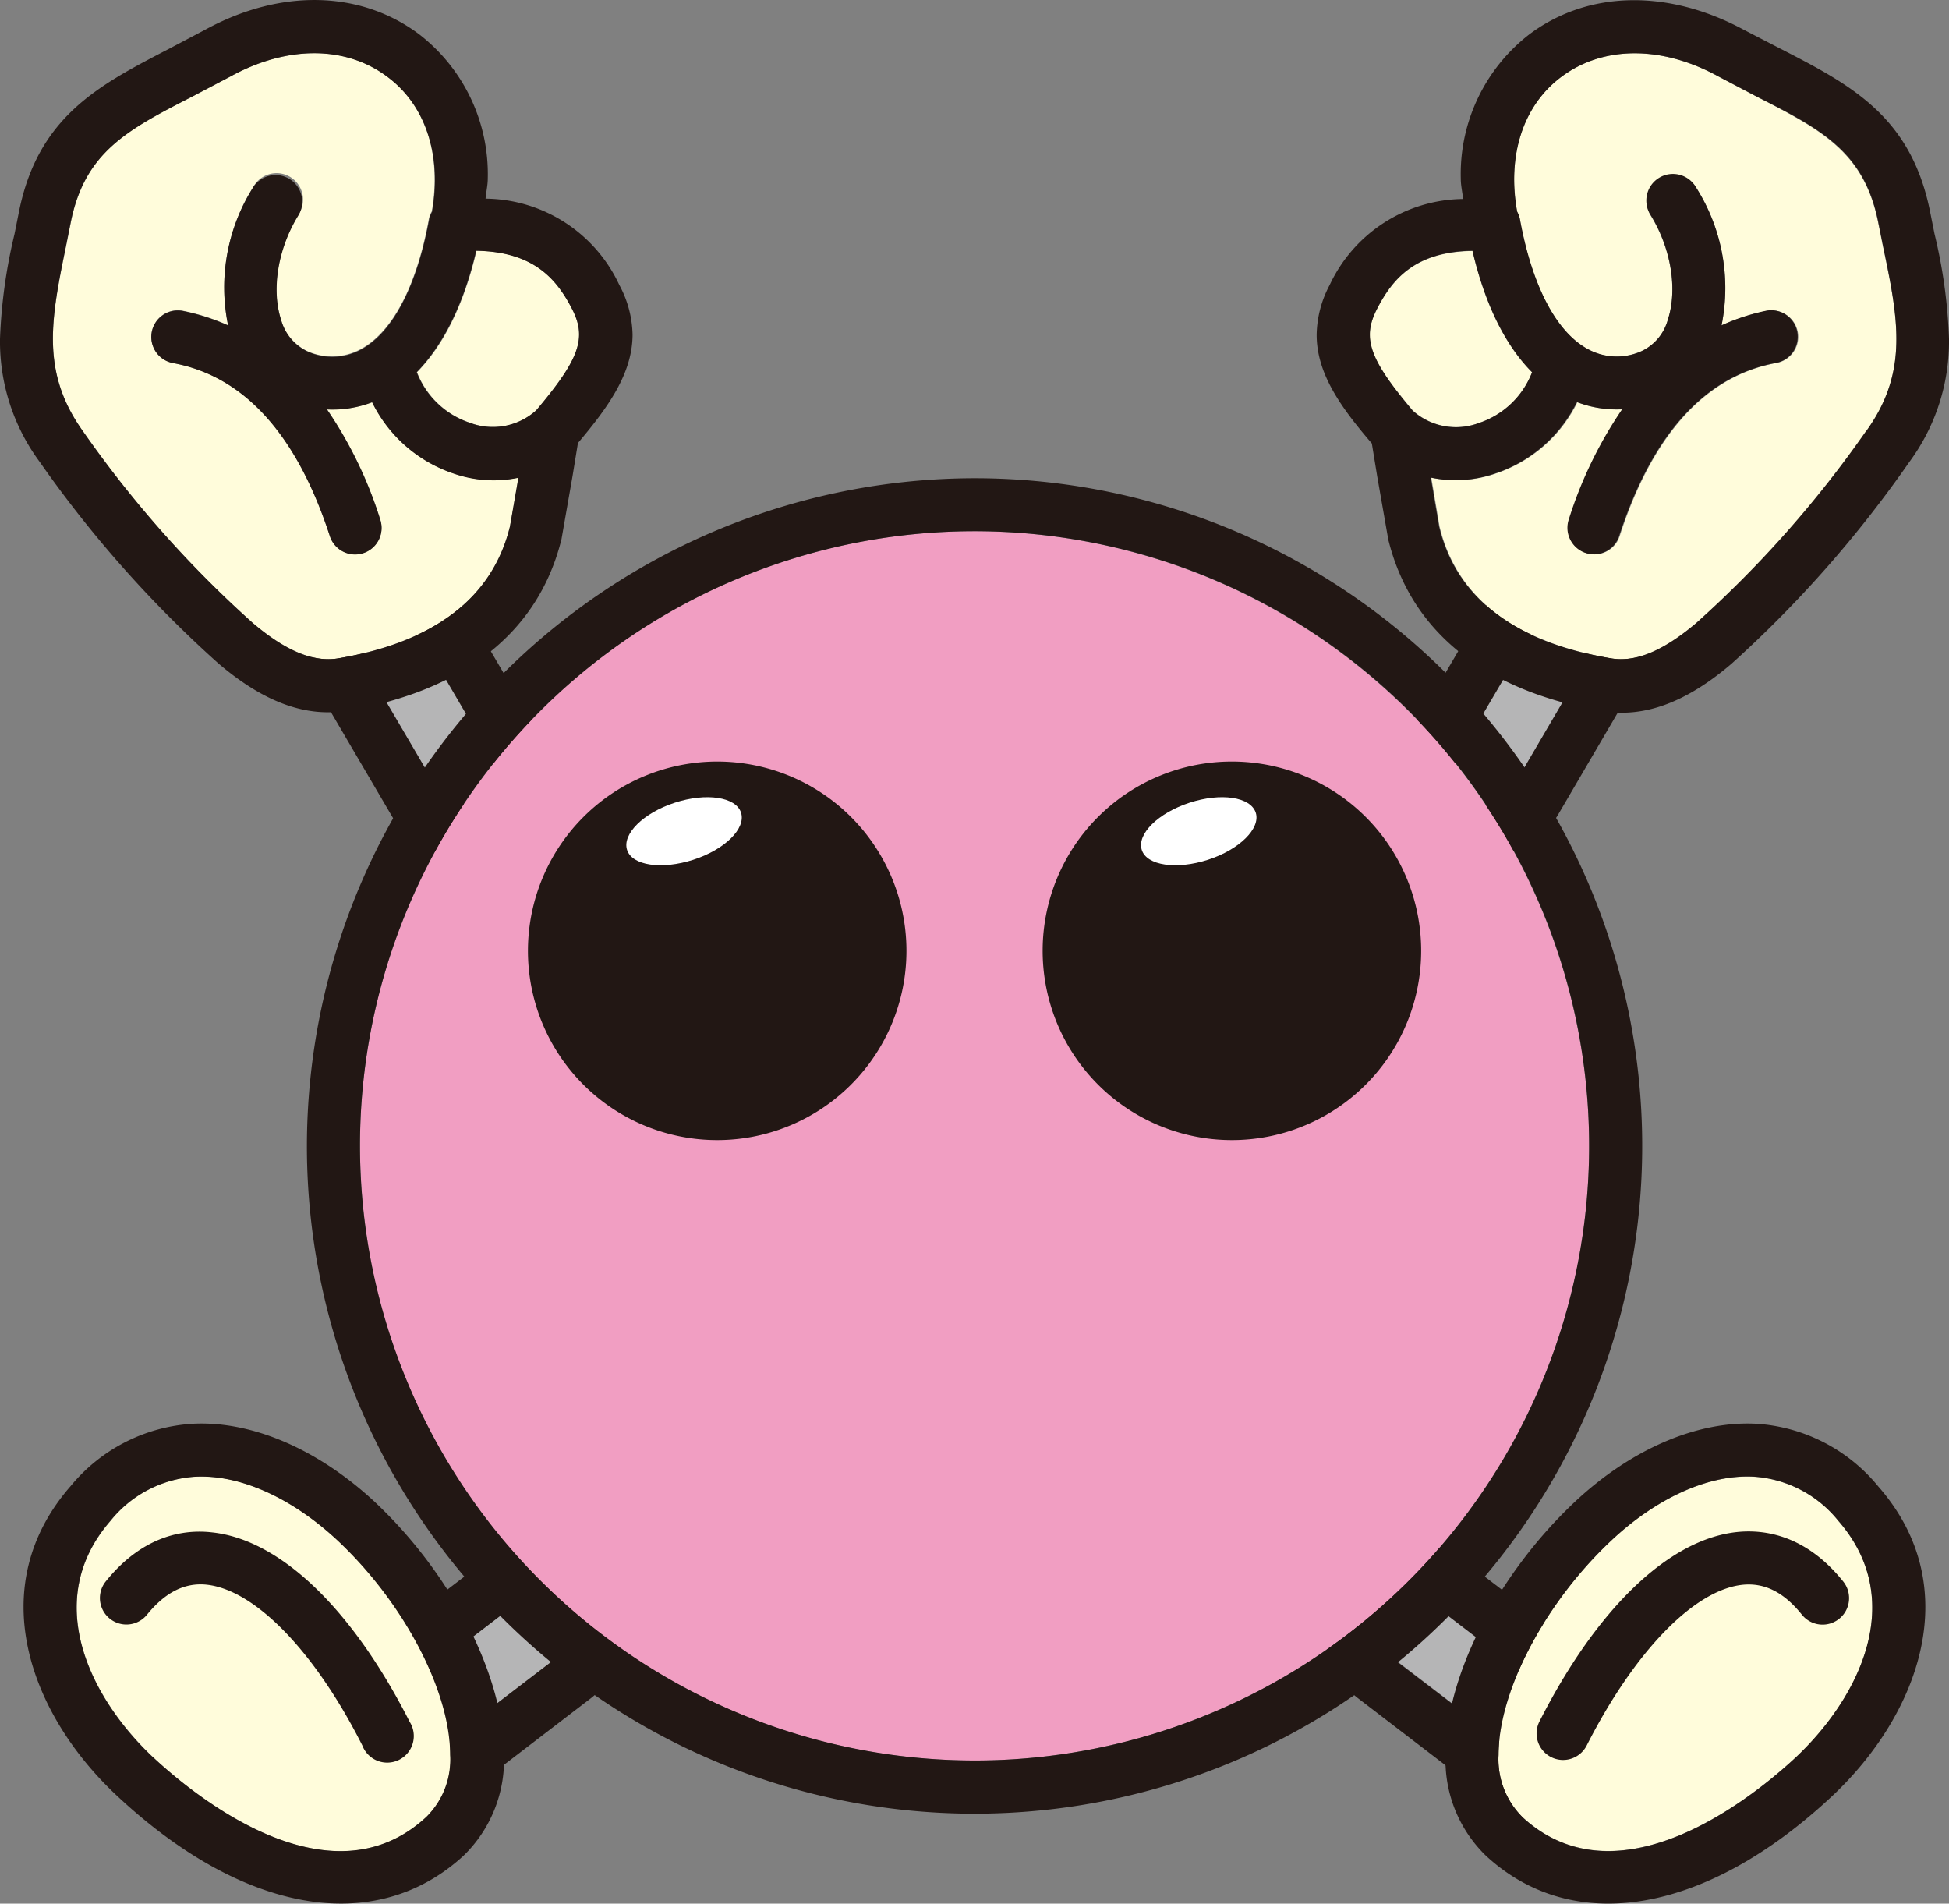
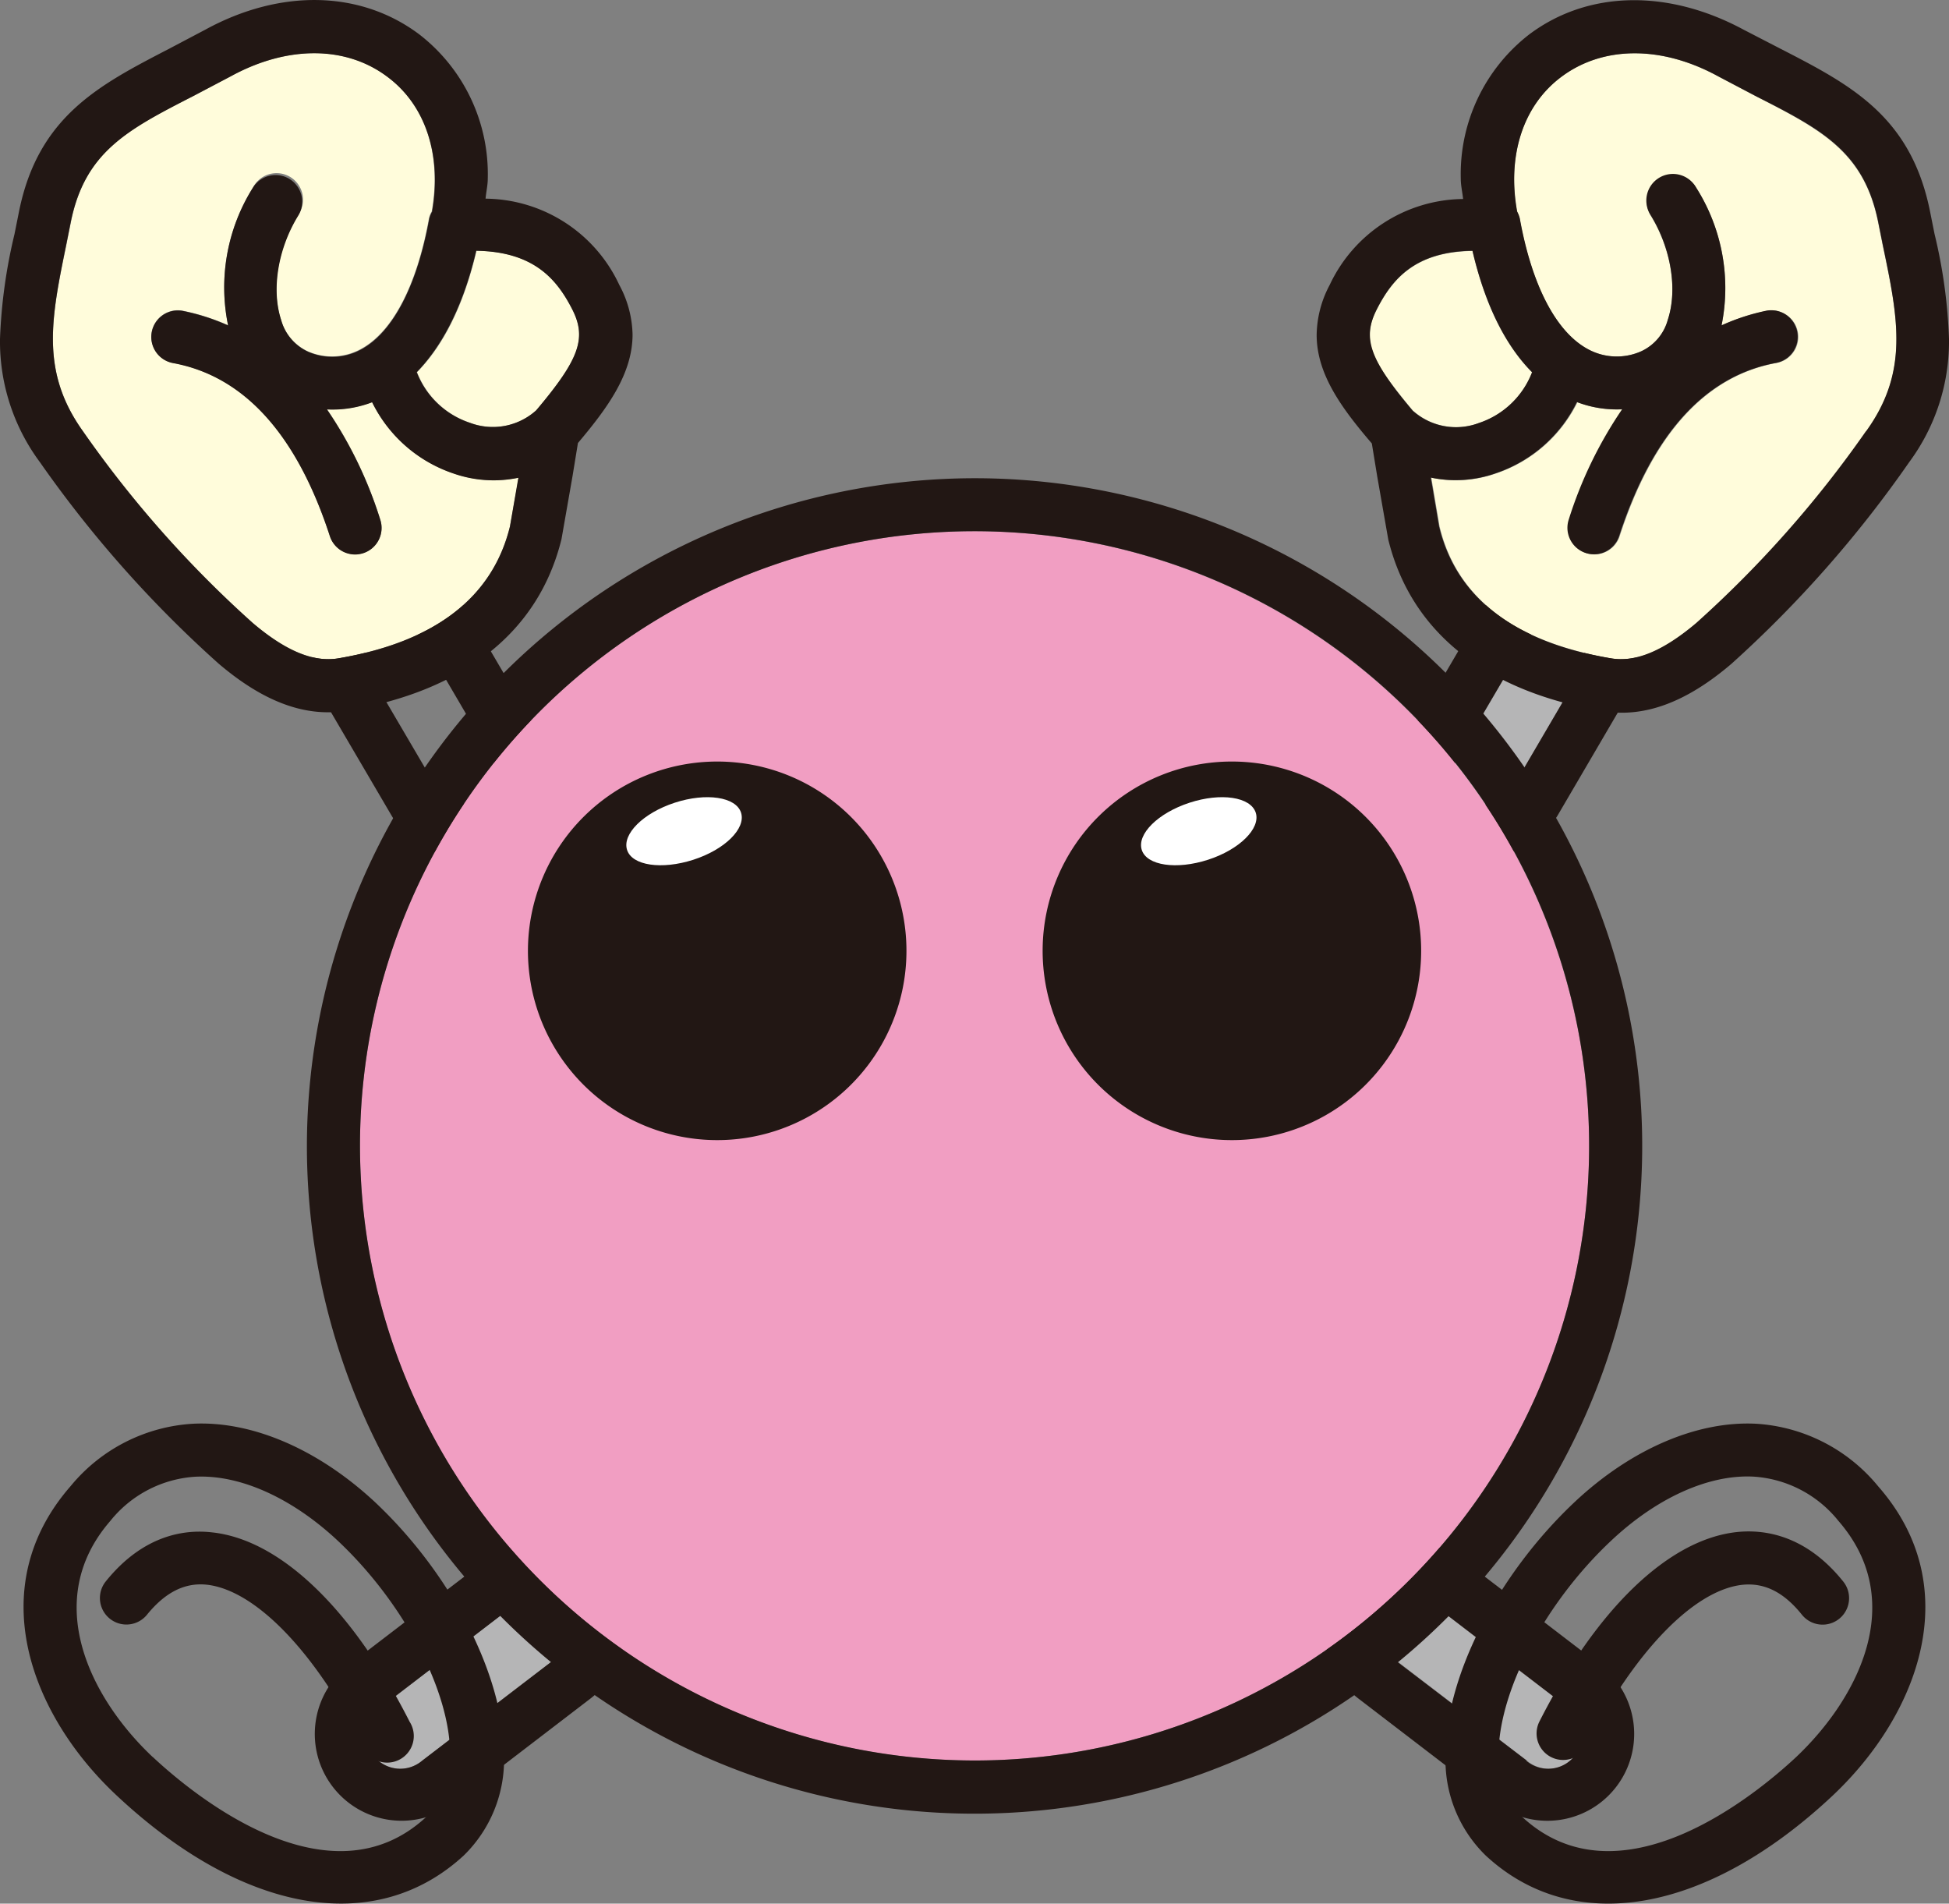
<svg xmlns="http://www.w3.org/2000/svg" viewBox="0 0 176.61 172.48">
  <rect x="0" y="0" width="176.61" height="172.48" fill="#808080" stroke="none" />
  <defs>
    <style>.cls-1{fill:#b5b5b6;}.cls-1,.cls-2,.cls-3,.cls-4,.cls-5{fill-rule:evenodd;}.cls-2{fill:#221714;}.cls-3{fill:#fffcdb;}.cls-4{fill:#f19ec2;}.cls-5{fill:#fff;}</style>
  </defs>
  <title>VBchan</title>
  <g id="レイヤー_2" data-name="レイヤー 2">
    <g id="キャラ">
      <path class="cls-1" d="M137,71.48,143.14,61a2.84,2.84,0,1,0-4.9-2.87l-6.16,10.5a2.84,2.84,0,1,0,4.9,2.88Z" />
      <path class="cls-2" d="M134.09,55.67h0l-6.16,10.51a7.65,7.65,0,0,0,13.2,7.73l6.15-10.51a7.64,7.64,0,1,0-13.19-7.73Zm-1,16.82a2.85,2.85,0,0,1-1-3.89l6.16-10.5a2.84,2.84,0,1,1,4.9,2.87L137,71.48A2.85,2.85,0,0,1,133.09,72.49Z" />
      <path class="cls-3" d="M170.59,22.17l-.4-2c-1.28-6.42-5.18-8.42-11.1-11.46l-3.42-1.8c-5.12-2.8-10.44-2.77-14.21.06-3.45,2.59-4.9,7.12-4,12.2a2.57,2.57,0,0,1,.24.62c1.09,6,3.27,10.26,6.15,11.83a5.45,5.45,0,0,0,4.83.22A4.42,4.42,0,0,0,151.13,29c.9-2.74.3-6.45-1.54-9.45A2.41,2.41,0,1,1,153.7,17,17,17,0,0,1,156,29.48a19.15,19.15,0,0,1,4.11-1.32,2.4,2.4,0,0,1,.87,4.73c-6.43,1.18-11.21,6.46-14.21,15.68a2.4,2.4,0,0,1-4.57-1.48,37.91,37.91,0,0,1,4.84-10,10.09,10.09,0,0,1-4.1-.65,12.73,12.73,0,0,1-7.36,6.45,10.92,10.92,0,0,1-5.88.39l.75,4.43C132,54.15,137.22,58.17,146,59.65c2.25.38,4.79-.67,7.75-3.2a100.42,100.42,0,0,0,15.39-17.37C173,33.67,172,28.85,170.59,22.17ZM134,38.33a7.79,7.79,0,0,0,4.83-4.59c-2.05-2.06-4.1-5.45-5.4-11-5.18.07-7.26,2.54-8.66,5.28s-.67,4.53,3.26,9.18A5.87,5.87,0,0,0,134,38.33Z" />
      <path class="cls-2" d="M175.3,21.2l-.4-2c-1.73-8.7-7.23-11.53-13.61-14.81L158,2.69C151.15-1,143.9-.88,138.57,3.12a16,16,0,0,0-6.2,13.1c0,.59.15,1.21.21,1.81a13.51,13.51,0,0,0-12.09,7.79,9.86,9.86,0,0,0-1.18,4.52c0,3.54,2.23,6.61,5,9.84l.49,3,1,5.71c2.06,8.36,8.78,13.74,19.42,15.54,3.74.63,7.56-.77,11.67-4.28A105.66,105.66,0,0,0,173,41.88a18.39,18.39,0,0,0,3.61-11.17A47.07,47.07,0,0,0,175.3,21.2ZM124.77,28c1.4-2.74,3.48-5.21,8.66-5.28,1.3,5.55,3.35,8.94,5.4,11A7.79,7.79,0,0,1,134,38.33a5.87,5.87,0,0,1-6-1.13C124.1,32.55,123.42,30.64,124.77,28Zm44.32,11.06A100.42,100.42,0,0,1,153.7,56.45c-3,2.53-5.5,3.58-7.75,3.2-8.73-1.48-14-5.5-15.55-11.95l-.75-4.43a10.92,10.92,0,0,0,5.88-.39,12.73,12.73,0,0,0,7.36-6.45,10.09,10.09,0,0,0,4.1.65,37.91,37.91,0,0,0-4.84,10,2.4,2.4,0,0,0,4.57,1.48c3-9.22,7.78-14.5,14.21-15.68a2.4,2.4,0,0,0-.87-4.73A19.15,19.15,0,0,0,156,29.48,17,17,0,0,0,153.7,17a2.41,2.41,0,1,0-4.11,2.51c1.84,3,2.44,6.71,1.54,9.45a4.42,4.42,0,0,1-2.43,2.88,5.45,5.45,0,0,1-4.83-.22c-2.88-1.57-5.06-5.78-6.15-11.83a2.57,2.57,0,0,0-.24-.62c-.92-5.08.53-9.61,4-12.2,3.77-2.83,9.09-2.86,14.21-.06l3.42,1.8c5.92,3,9.82,5,11.1,11.46l.4,2C172,28.85,173,33.67,169.09,39.08Z" />
-       <path class="cls-1" d="M38.38,58.1a2.84,2.84,0,0,0-5.29,1.44A2.78,2.78,0,0,0,33.48,61l6.15,10.51a2.84,2.84,0,0,0,4.9-2.87Z" />
      <path class="cls-2" d="M32.06,52.93h0A7.66,7.66,0,0,0,29.33,63.4l6.16,10.51a7.64,7.64,0,0,0,13.19-7.73L42.52,55.67A7.65,7.65,0,0,0,32.06,52.93Zm6.32,5.17,6.15,10.51a2.84,2.84,0,0,1-4.9,2.87L33.48,61a2.78,2.78,0,0,1-.39-1.43,2.84,2.84,0,0,1,5.29-1.44Z" />
      <path class="cls-3" d="M41.08,42.88a12.73,12.73,0,0,1-7.36-6.45,10.07,10.07,0,0,1-4.09.65,37.59,37.59,0,0,1,4.83,10,2.4,2.4,0,0,1-4.57,1.48c-3-9.22-7.78-14.5-14.21-15.68a2.4,2.4,0,1,1,.87-4.73,19.42,19.42,0,0,1,4.12,1.32A17,17,0,0,1,22.92,17,2.4,2.4,0,1,1,27,19.5c-1.84,3-2.44,6.71-1.54,9.45a4.45,4.45,0,0,0,2.43,2.88,5.45,5.45,0,0,0,4.83-.22c2.88-1.57,5.06-5.78,6.15-11.83a2.24,2.24,0,0,1,.25-.62c.91-5.08-.54-9.61-4-12.2C31.38,4.13,26.06,4.1,20.94,6.9L17.52,8.7c-5.91,3-9.82,5-11.1,11.46l-.4,2c-1.38,6.68-2.37,11.5,1.5,16.91A100.42,100.42,0,0,0,22.91,56.45c3,2.53,5.5,3.58,7.75,3.2,8.73-1.48,14-5.5,15.55-11.95L47,43.27A11,11,0,0,1,41.08,42.88ZM51.84,28c-1.4-2.74-3.48-5.21-8.66-5.28-1.3,5.55-3.35,8.94-5.39,11a7.77,7.77,0,0,0,4.82,4.59,5.87,5.87,0,0,0,6-1.13C52.51,32.55,53.19,30.64,51.84,28Z" />
      <path class="cls-2" d="M56.12,25.82A13.5,13.5,0,0,0,44,18c.05-.6.2-1.22.2-1.81A16,16,0,0,0,38,3.12c-5.32-4-12.58-4.16-19.4-.43L15.32,4.42C9,7.7,3.44,10.53,1.71,19.23l-.4,2A47.79,47.79,0,0,0,0,30.71,18.34,18.34,0,0,0,3.62,41.88,105.64,105.64,0,0,0,19.79,60.11c4.11,3.51,7.93,4.91,11.67,4.28,10.65-1.8,17.36-7.18,19.42-15.54l1-5.71.49-3c2.72-3.22,4.95-6.3,4.95-9.84A9.86,9.86,0,0,0,56.12,25.82ZM51.84,28c1.35,2.62.67,4.53-3.26,9.18a5.87,5.87,0,0,1-6,1.13,7.77,7.77,0,0,1-4.82-4.59c2-2.06,4.09-5.45,5.39-11C48.36,22.81,50.44,25.28,51.84,28ZM46.21,47.7c-1.59,6.45-6.82,10.47-15.55,11.95-2.25.38-4.78-.67-7.75-3.2A100.42,100.42,0,0,1,7.52,39.08C3.65,33.67,4.64,28.85,6,22.17l.4-2c1.28-6.42,5.19-8.42,11.1-11.46l3.42-1.8C26.06,4.1,31.38,4.13,35.15,7c3.45,2.59,4.9,7.12,4,12.2a2.24,2.24,0,0,0-.25.62c-1.09,6-3.27,10.26-6.15,11.83a5.45,5.45,0,0,1-4.83.22A4.45,4.45,0,0,1,25.48,29c-.9-2.74-.3-6.45,1.54-9.45A2.4,2.4,0,1,0,22.92,17a17,17,0,0,0-2.25,12.49,19.42,19.42,0,0,0-4.12-1.32,2.4,2.4,0,1,0-.87,4.73c6.43,1.18,11.21,6.46,14.21,15.68a2.4,2.4,0,0,0,4.57-1.48,37.59,37.59,0,0,0-4.83-10,10.07,10.07,0,0,0,4.09-.65,12.73,12.73,0,0,0,7.36,6.45,11,11,0,0,0,5.89.39Z" />
      <path class="cls-1" d="M46.85,145.24l-12.32,9.44a3.06,3.06,0,1,0,3.72,4.85l12.32-9.43a3.06,3.06,0,0,0-3.72-4.86Z" />
      <path class="cls-2" d="M43.93,141.43l-12.32,9.43a7.86,7.86,0,0,0,9.56,12.49l12.32-9.44a7.86,7.86,0,1,0-9.56-12.48Zm5.18,3.21a3.06,3.06,0,0,1,1.46,5.46l-12.32,9.43a3.06,3.06,0,1,1-3.72-4.85l12.32-9.44A3.05,3.05,0,0,1,49.11,144.64Z" />
-       <path class="cls-3" d="M38.68,164.62A7.31,7.31,0,0,0,40.82,159v0c0-5.79-4.18-13.77-10.18-19.41-4.16-3.89-8.87-6-12.93-5.8a10.72,10.72,0,0,0-7.68,4c-6.29,7.21-1.88,16,3.8,21.38C17.41,162.53,29.81,172.84,38.68,164.62Z" />
      <path class="cls-2" d="M17.46,129A15.52,15.52,0,0,0,6.4,134.65c-8,9.15-3.67,20.68,4.14,28C22,173.4,34,175.48,42,168.14a12.11,12.11,0,0,0,3.67-9.1c0-7.14-4.69-16.36-11.7-22.95h0C28.82,131.3,22.82,128.72,17.46,129Zm-3.63,30.19C8.15,153.83,3.74,145,10,137.8a10.72,10.72,0,0,1,7.68-4c4.06-.21,8.77,1.91,12.93,5.8,6,5.64,10.18,13.62,10.18,19.41v0a7.31,7.31,0,0,1-2.14,5.59C29.81,172.84,17.41,162.53,13.83,159.18Z" />
      <path class="cls-2" d="M9.58,143.29a2.4,2.4,0,0,0,3.75,3c1.63-2,3.39-2.91,5.38-2.71,4.38.46,9.79,6,14.12,14.56A2.41,2.41,0,1,0,37.12,156c-5.21-10.26-11.74-16.51-17.92-17.16C16.67,138.55,12.94,139.11,9.58,143.29Z" />
      <path class="cls-1" d="M127.5,144.64a3,3,0,0,0-2,1.17,3.06,3.06,0,0,0,.56,4.29l12.32,9.43a3.06,3.06,0,1,0,3.72-4.85l-12.32-9.44A3.05,3.05,0,0,0,127.5,144.64Z" />
      <path class="cls-2" d="M126.87,139.87a7.87,7.87,0,0,0-6.76,8.83,7.74,7.74,0,0,0,3,5.21l12.32,9.44A7.86,7.86,0,1,0,145,150.86l-12.31-9.43A7.85,7.85,0,0,0,126.87,139.87Zm11.49,19.66L126,150.1a3.06,3.06,0,0,1-.56-4.29,3,3,0,0,1,2-1.17,3.05,3.05,0,0,1,2.26.6l12.32,9.44a3.06,3.06,0,1,1-3.72,4.85Z" />
-       <path class="cls-3" d="M166.58,137.8a10.72,10.72,0,0,0-7.68-4c-4.06-.21-8.77,1.91-12.92,5.8-6,5.64-10.19,13.62-10.19,19.41v0a7.37,7.37,0,0,0,2.13,5.59c8.88,8.22,21.28-2.08,24.86-5.43C168.46,153.83,172.87,145,166.58,137.8Z" />
      <path class="cls-2" d="M142.69,136.09h0c-7,6.59-11.72,15.81-11.7,22.95a12.07,12.07,0,0,0,3.66,9.1c7.94,7.34,20,5.26,31.42-5.45,7.81-7.36,12.12-18.89,4.14-28A15.52,15.52,0,0,0,159.15,129C153.79,128.72,147.79,131.3,142.69,136.09Zm16.21-2.3a10.72,10.72,0,0,1,7.68,4c6.29,7.21,1.88,16-3.8,21.39-3.58,3.35-16,13.65-24.86,5.43a7.37,7.37,0,0,1-2.13-5.59v0c0-5.79,4.19-13.77,10.19-19.41C150.13,135.7,154.84,133.58,158.9,133.79Z" />
      <path class="cls-2" d="M157.41,138.81c-6.17.65-12.7,6.9-17.91,17.16a2.4,2.4,0,1,0,4.28,2.18c4.33-8.52,9.74-14.1,14.13-14.56,2-.2,3.74.68,5.37,2.71a2.4,2.4,0,1,0,3.75-3C163.67,139.11,159.94,138.55,157.41,138.81Z" />
      <path class="cls-4" d="M88.3,48.13A55.69,55.69,0,1,0,144,103.82,55.75,55.75,0,0,0,88.3,48.13Z" />
      <path class="cls-2" d="M27.81,103.82A60.5,60.5,0,1,0,88.3,43.33,60.57,60.57,0,0,0,27.81,103.82Zm4.81,0A55.69,55.69,0,1,1,88.3,159.51,55.75,55.75,0,0,1,32.62,103.82Z" />
      <path class="cls-2" d="M94.48,86a17.15,17.15,0,1,0,17.27-17A17.14,17.14,0,0,0,94.48,86Z" />
      <path class="cls-5" d="M113.79,73.63c.46,1.43-1.48,3.35-4.33,4.27s-5.55.53-6-.9,1.48-3.34,4.33-4.27S113.32,72.2,113.79,73.63Z" />
      <path class="cls-2" d="M47.84,86A17.15,17.15,0,1,0,65.11,69,17.16,17.16,0,0,0,47.84,86Z" />
-       <path class="cls-5" d="M67.15,73.63c.46,1.44-1.47,3.35-4.33,4.27s-5.55.53-6-.9,1.47-3.34,4.32-4.27S66.69,72.2,67.15,73.63Z" />
+       <path class="cls-5" d="M67.15,73.63c.46,1.44-1.47,3.35-4.33,4.27s-5.55.53-6-.9,1.47-3.34,4.32-4.27S66.69,72.2,67.15,73.63" />
    </g>
  </g>
</svg>